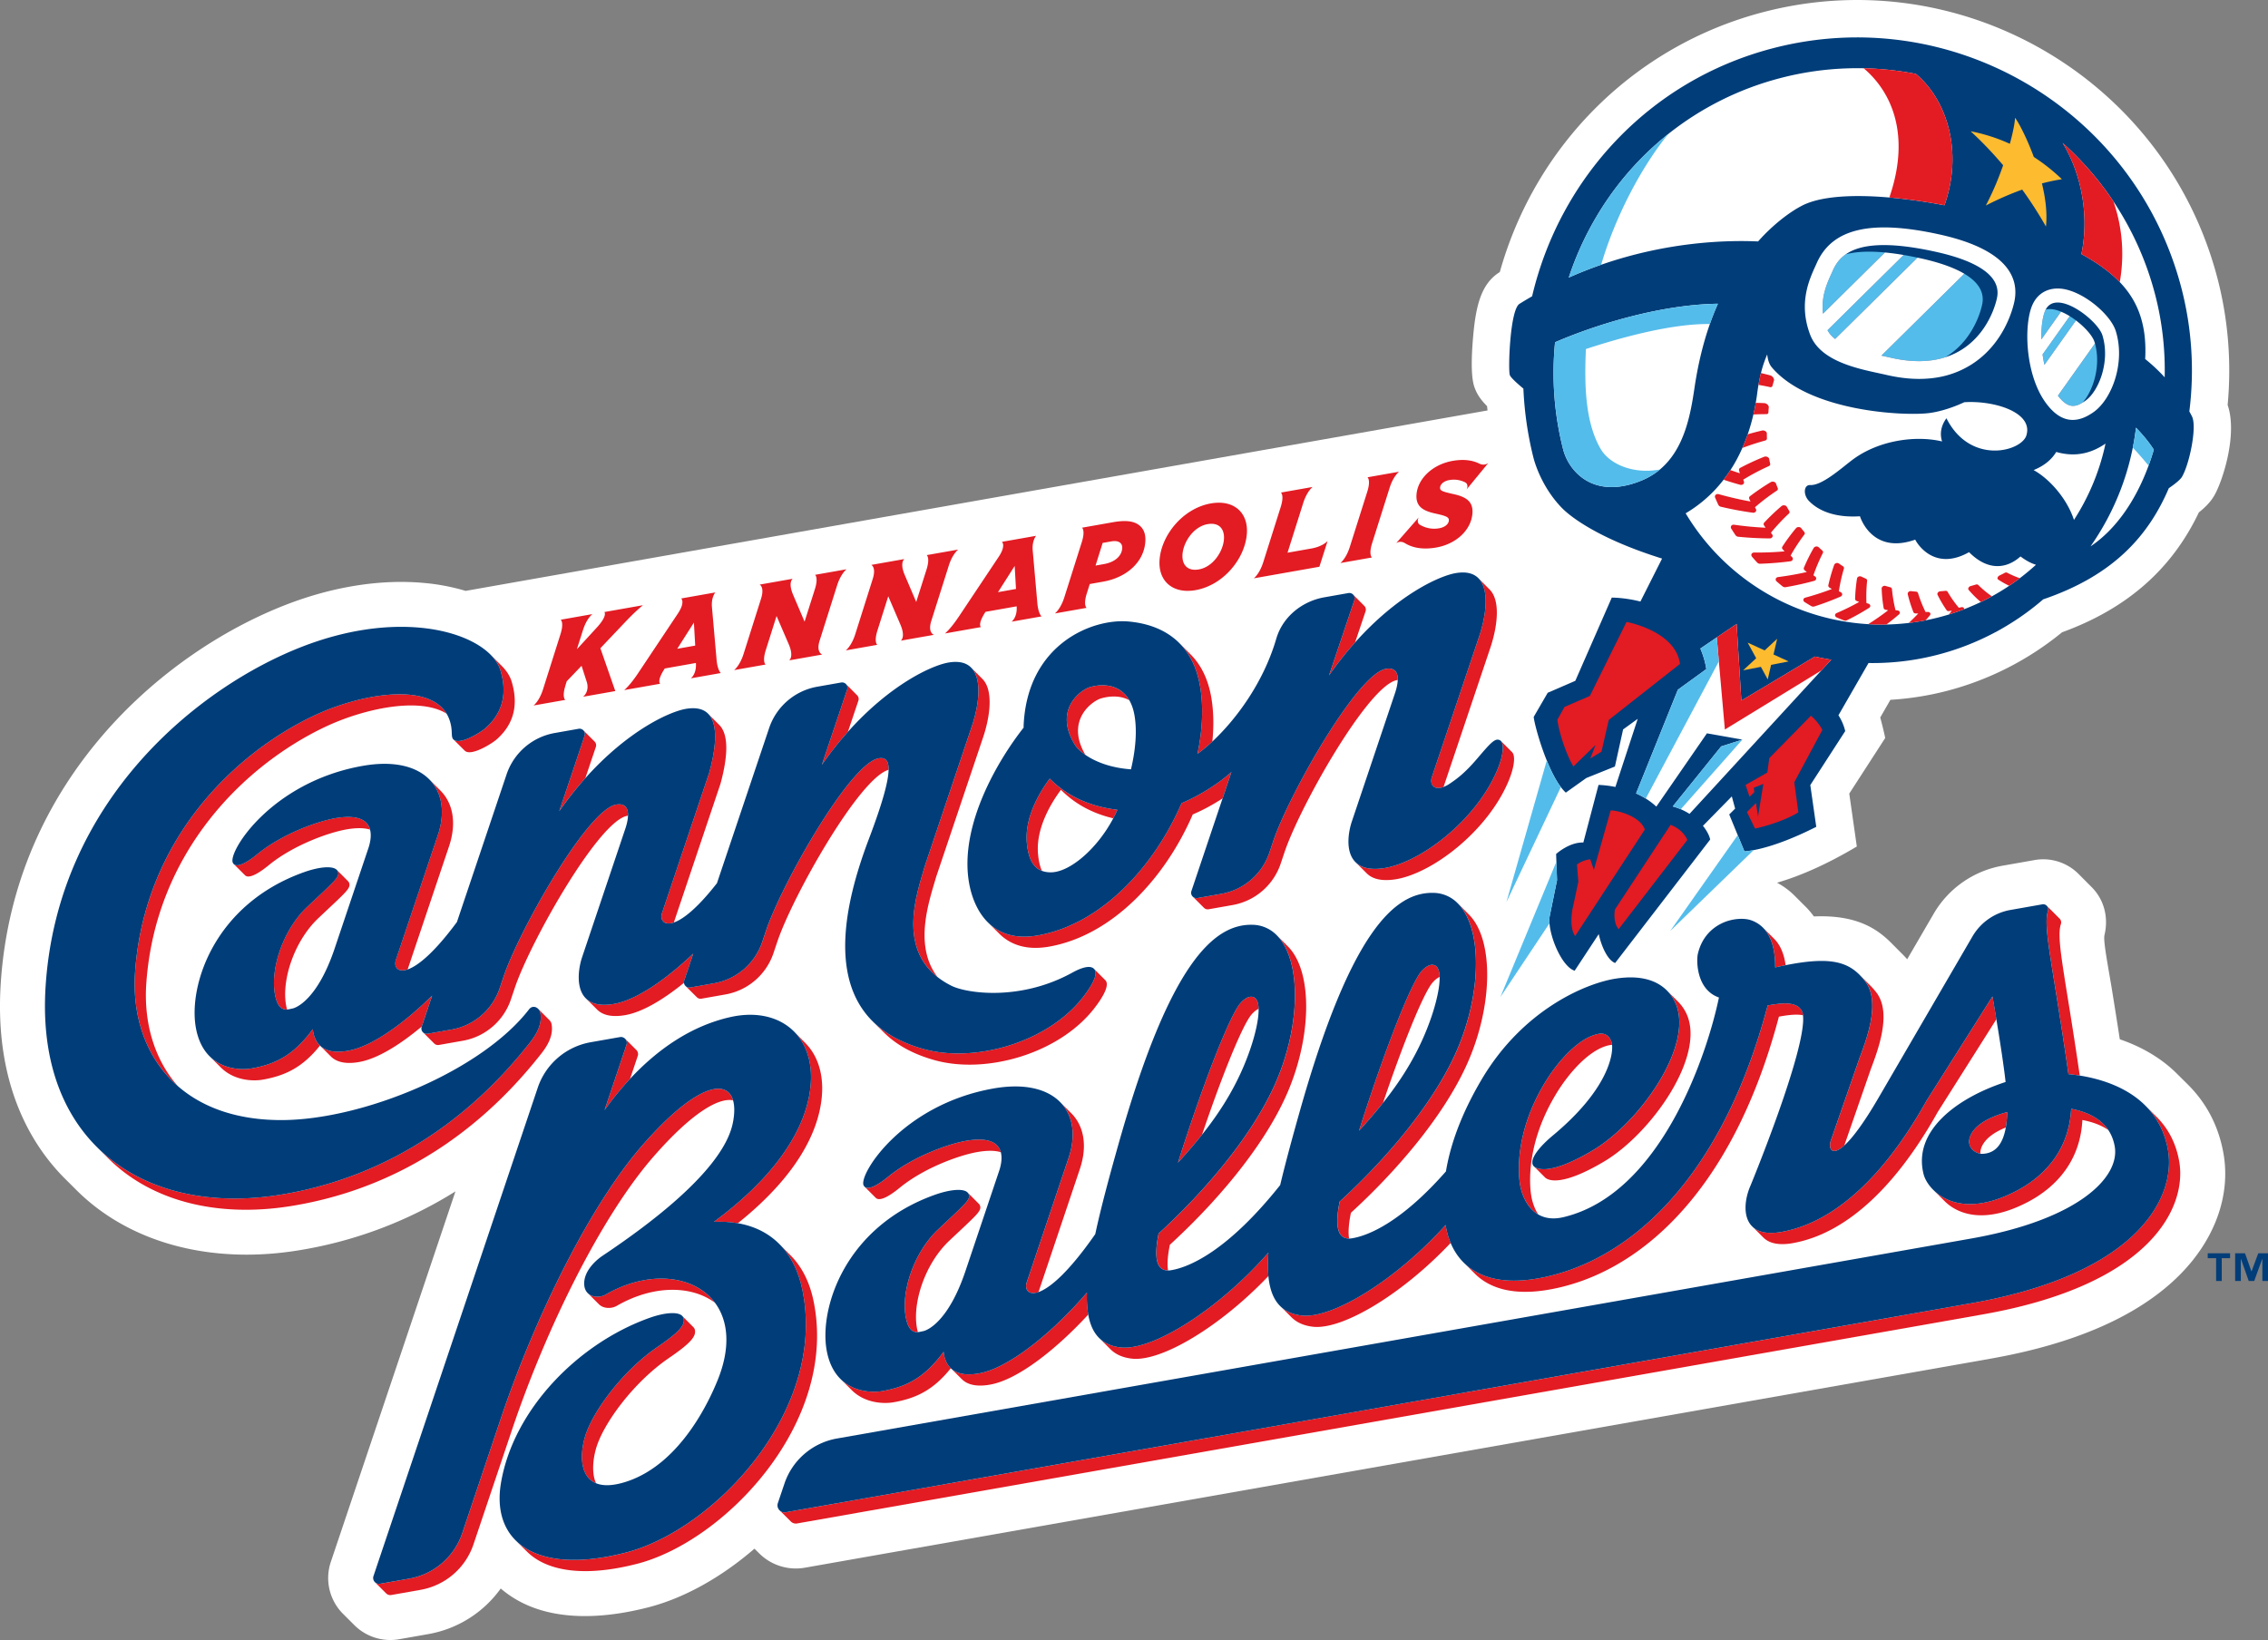
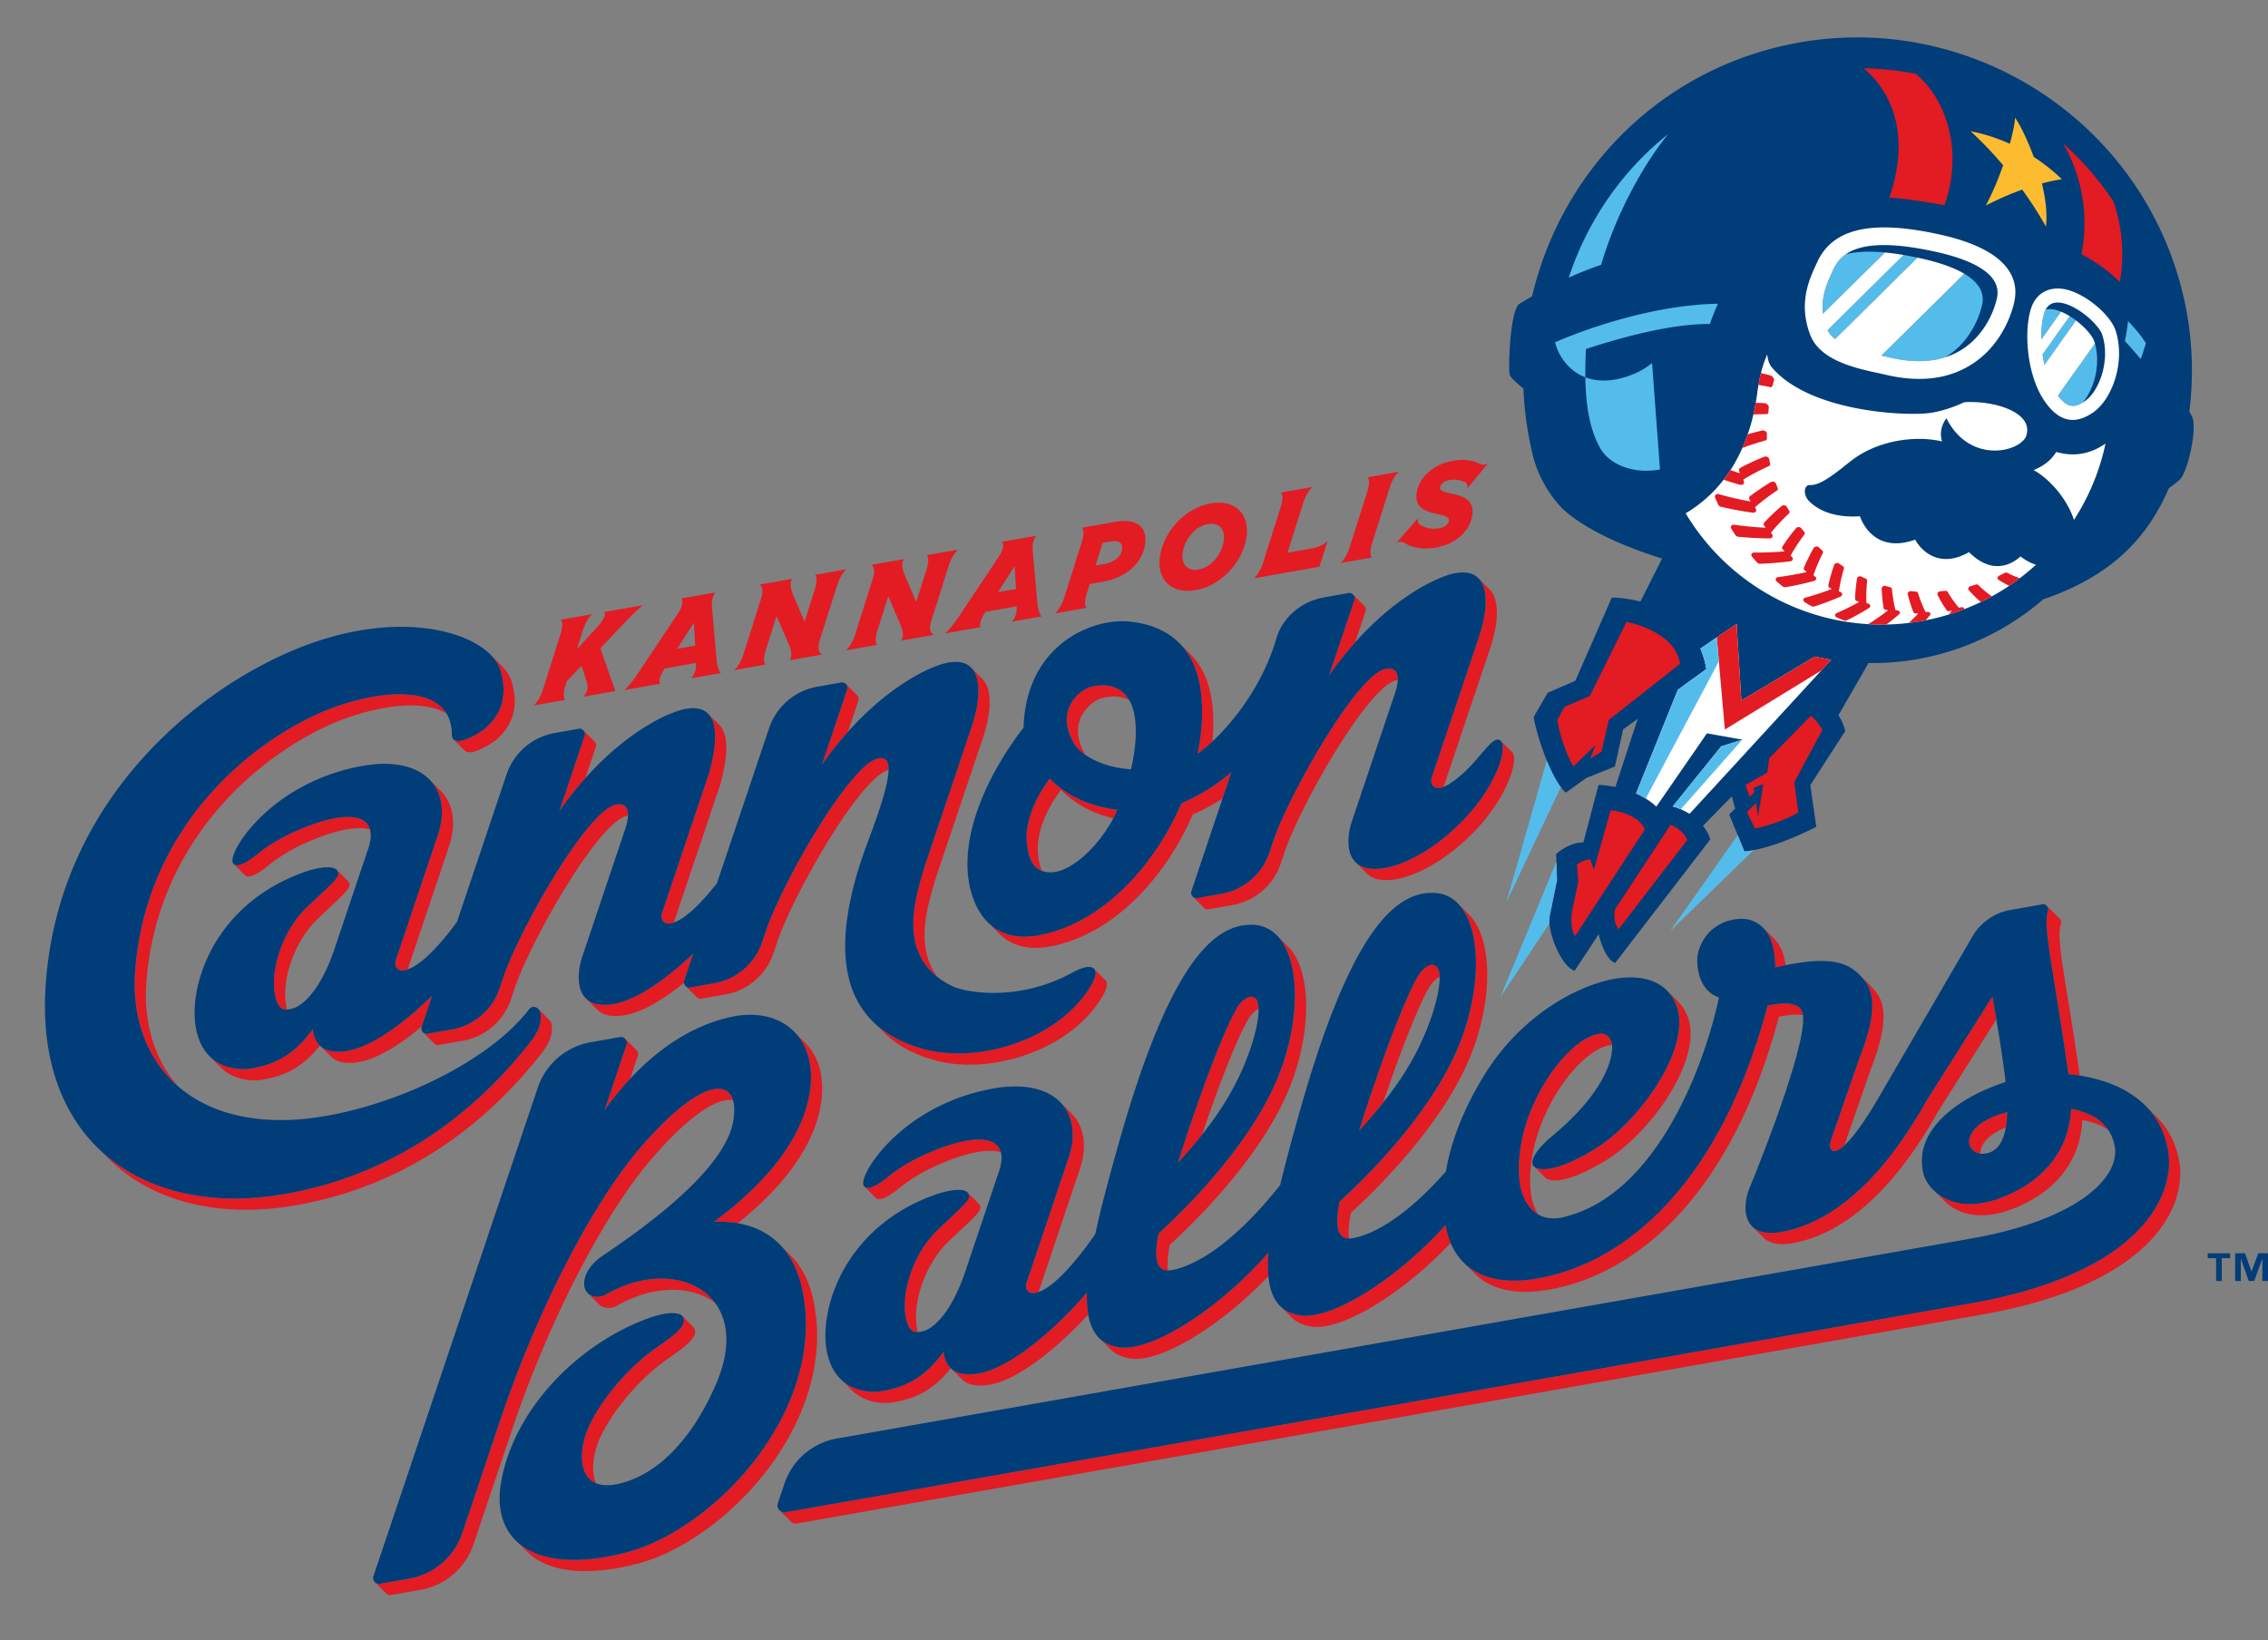
<svg xmlns="http://www.w3.org/2000/svg" viewBox="0 0 180.001 130.178">
  <rect x="0" y="0" width="180.001" height="130.178" fill="#808080" stroke="none" />
  <path d="m180.001 101.68h-.448v-1.753h-.011l-.637 1.753h-.432l-.619-1.753h-.009v1.753h-.451v-2.2h.782l.509 1.433h.012l.531-1.433h.772v2.2zm-3.01-1.811h-.661v1.811h-.447v-1.811h-.665v-.39h1.773z" fill="#003d79" />
-   <path d="m173.7 86.146-.851-.845c-1.208-1.23-2.773-2.179-4.61-2.806-.227-1.479-.431-2.75-.607-3.838-.295-1.83-.724-3.953-.61-4.43.338-1.409-.025-2.828-1.032-3.827l-1.029-1.033a3.954 3.954 0 0 0 -3.49-1.098l-2.53.446a7.914 7.914 0 0 0 -5.477 3.82l-2.099 3.605a8.79 8.79 0 0 0 -.407-.431l-.846-.85-.003-.003-.001-.001c-1.159-1.164-2.802-2.254-6.149-2.112a6.332 6.332 0 0 0 -.57-.687l-.934-.933a5.941 5.941 0 0 0 -1.42-1.057c1.711-.495 3.855-1.395 6.332-2.874l-.599-4.2 2.854-4.415a30.256 30.256 0 0 0 -.396-1.626l.807-1.402c1.52-.091 3.027-.33 4.501-.713a23.91 23.91 0 0 0 9.12-4.646c5.145-1.873 8.708-4.996 10.86-9.518.577-.46.948-.869 1.216-1.324.661-1.125 1.877-4.86 1.067-7.201a29.13 29.13 0 0 0 -.801-10.034c-4.1-15.766-20.262-25.258-36.028-21.158-10.175 2.645-18.093 10.494-20.935 20.639l-.011.007c-1.462.914-1.89 2.638-2.106 5.122-.265 3.03.026 3.802.135 4.092.185.491.463.913.972 1.424.01.114.025.227.036.341l-81.103 14.322a16.676 16.676 0 0 0 -3.341-.633c-3.444-.309-7.242.299-10.984 1.759-9.748 3.804-21.508 13.939-22.569 29.985-.533 8.081 2.458 12.897 5.063 15.514.027.025.892.889.892.889 3.353 3.37 8.154 5.173 13.546 5.173 1.298 0 2.631-.105 3.988-.318a33.43 33.43 0 0 0 12.596-4.703l-9.887 29.398a4.014 4.014 0 0 0 .966 4.134l.906.906a4.047 4.047 0 0 0 3.545 1.111l2.322-.41a8.981 8.981 0 0 0 5.743-3.618c1.903 1.639 4.307 2.189 6.681 2.189 1.775 0 3.534-.308 5.052-.7 2.847-.735 5.782-2.386 8.403-4.65l.364.361a4.129 4.129 0 0 0 3.633 1.15l94.103-16.593c6.729-1.187 11.766-3.409 14.971-6.607 2.823-2.816 4.105-6.343 3.519-9.674-.374-2.121-1.302-3.941-2.768-5.419" fill="#fff" />
  <g fill="#e31b23">
    <path d="m97.14 42.799c.055-.827-.399-1.353-1.304-1.193-1.117.197-1.922 1.432-1.987 2.399-.055.826.398 1.352 1.305 1.192 1.125-.199 1.921-1.432 1.986-2.398m-5.112 1.665c.131-1.979 1.847-4.11 4.07-4.503 1.821-.321 2.972.724 2.862 2.378-.131 1.979-1.846 4.109-4.07 4.503-1.821.321-2.972-.725-2.862-2.378m-45.762 5.553c.299-.944.75-1.27.75-1.27l-2.515.444s.275.203-.012 1.129l-1.402 4.43c-.298.92-.74 1.249-.74 1.249l2.515-.443s-.281-.205.018-1.148l-.01.018.111-.351 1.175-1.227.411 1.274c.245.779-.288 1.184-.288 1.184l2.555-.451-1.185-3.4 1.907-2.011v.001c.962-1.019 1.474-1.405 1.474-1.405l-3.064.541s.284.267-.601 1.233l-1.583 1.724zm32.941-3.014 1.323-2.079.104 1.826zm3.12.838-.363-4.123c-.075-.801.266-1.188.266-1.188l-2.709.478s.341.286-.257 1.187l-3.167 4.75.001-.004c-.671 1.01-1.103 1.341-1.103 1.341l2.856-.505s-.295-.202.365-1.212l2.471-.437c.063.883-.403 1.219-.403 1.219l2.379-.42s-.262-.207-.336-1.086m-28.577 3.656 1.322-2.079.104 1.827zm3.119.839-.363-4.124c-.075-.801.267-1.188.267-1.188l-2.709.479s.34.285-.257 1.187l-3.167 4.75.002-.003c-.672 1.01-1.103 1.34-1.103 1.34l2.855-.504s-.295-.202.366-1.212l2.471-.437c.063.884-.403 1.219-.403 1.219l2.379-.42c0-.001-.263-.208-.338-1.087m5.735-1.187c.423.994.03 1.268.03 1.268l2.623-.462s-.497-.164-.211-1.089l1.401-4.431c.299-.92.74-1.249.74-1.249l-2.497.441s.268.201-.003 1.098l-.832 2.621-.912-2.139c-.421-.992-.03-1.266-.03-1.266l-2.623.462s.402.182.115 1.106l-1.401 4.431c-.299.92-.741 1.25-.741 1.25l2.497-.441s-.279-.203.016-1.142l.856-2.712zm8.861-1.565c.423.995.03 1.269.03 1.269l2.623-.462s-.498-.164-.21-1.09l1.401-4.431c.299-.92.74-1.248.74-1.248l-2.497.44s.268.201-.003 1.098l-.833 2.621-.911-2.139c-.422-.992-.03-1.266-.03-1.266l-2.622.463s.402.181.115 1.106l-1.401 4.431c-.299.92-.74 1.249-.74 1.249l2.497-.441s-.279-.203.016-1.142l.857-2.712zm16.152-4.81-.668.118.563-1.798.658-.116c.329-.059.581-.029.744.116.11.1.164.247.152.423-.041.613-.57 1.101-1.449 1.257m3.283-1.783c.036-.539-.099-.956-.414-1.24-.436-.392-1.107-.483-2.151-.3l-2.46.435s.275.203-.013 1.128l-1.401 4.43c-.299.92-.739 1.249-.739 1.249l2.515-.444s-.275-.203.011-1.126l.242-.765 1.052-.187c1.894-.332 3.25-1.564 3.358-3.18m17.997.131 1.401-4.431c.299-.92.74-1.248.74-1.248l-2.506.442s.276.203-.012 1.129l-1.401 4.43c-.299.92-.74 1.248-.74 1.248l2.506-.442c0 .001-.276-.202.012-1.128m-4.778.409-1.934.341 1.258-3.984c.298-.909.734-1.234.734-1.234l-2.515.444s.276.203-.012 1.129l-1.401 4.431c-.299.92-.74 1.248-.74 1.248l5.205-.919.437-1.369.213-.671c0-.001-.372.423-1.245.584m12.743-2.801c.064-.976-.583-1.312-1.545-1.518-.855-.198-1.041-.256-1.024-.517.018-.261.296-.512.727-.588a1.99 1.99 0 0 1 1.279.188c.17.091.222.352.092.563l.274-.334 1.181-1.438.274-.334a.66.66 0 0 1 -.679.061l-.002.004c-.548-.287-1.268-.39-2.153-.234-1.565.276-2.779 1.399-2.865 2.691-.064.957.556 1.289 1.546 1.5.873.194 1.038.294 1.022.544-.02.297-.334.537-.754.611a2.21 2.21 0 0 1 -1.583-.3c-.147-.11-.177-.369-.042-.572l-1.802 2.058a.605.605 0 0 1 .66-.018l.004-.004c.628.405 1.485.548 2.515.367 1.59-.28 2.785-1.392 2.875-2.73m-98.307 27.857c.351.33 1.258-.286 1.867-.786 1.985-1.628 4.802-2.612 6.164-2.851 1.887-.333 2.595.191 2.782.901-.432-.136-1.042-.161-1.892-.012-1.362.241-4.18 1.223-6.165 2.852-.609.5-1.522 1.125-1.865.784zm8.174.461.887.892c.038.039.07.081.089.13.169.441-.242.734-2.434 2.807-1.914 1.808-2.923 4.884-2.568 6.896.023.132.051.249.08.355-.361.024-.775-.139-.971-1.246-.355-2.012.654-5.088 2.567-6.895 2.194-2.073 2.604-2.366 2.435-2.808a.37.37 0 0 0 -.085-.131m-1.333 13.947c-1.355 1.694-2.703 2.379-4.539 2.703-.717.127-2.246.114-3.33-.967l-.891-.889c1.083 1.082 2.613 1.092 3.331.966 1.981-.35 3.394-1.117 4.86-3.12.052.5.217.973.569 1.307m8.077-1.515c-1.731 1.451-3.519 2.563-4.967 2.818-1.105.195-1.803-.012-2.226-.422l-.86-.859c.427.389 1.119.581 2.194.391 1.938-.342 4.48-2.214 6.684-4.38zm-1.119-4.533c-.833.284-1.122-.257-.923-.795l3.321-9.873c.598-1.79.342-3.378-.678-4.412l.878.881c1.029 1.034 1.289 2.625.69 4.42zm17.489-12.198c-.019.002-.039.003-.059.007-2.276.401-7.706 10.022-8.932 13.673l-.302.897a4.926 4.926 0 0 1 -3.817 3.284l-1.899.335a.422.422 0 0 1 -.376-.119l-.879-.879a.424.424 0 0 0 .365.108l1.899-.335a4.933 4.933 0 0 0 3.818-3.284l.302-.898c1.226-3.651 6.655-13.271 8.932-13.673.723-.127.969.282.948.884m-3.388-2.982a28.167 28.167 0 0 0 -2.07 2.621l2.013-5.986a.422.422 0 0 0 -.094-.428l.887.887a.422.422 0 0 1 .098.432zm7.025 11.455c-.833.283-1.121-.257-.923-.796l3.739-11.116c.425-1.566.796-3.682-.057-4.618l.842.845c.912.909.537 3.07.104 4.663zm.805 4.791c-1.631 1.324-3.29 2.321-4.653 2.561-1.111.196-1.81-.015-2.233-.43l-.885-.882c.425.41 1.124.617 2.229.422 1.821-.321 4.175-1.994 6.281-3.992l-.718 2.135a.386.386 0 0 0 -.021.186m13.008-19.92a28.221 28.221 0 0 0 -2.07 2.622l2.013-5.986a.424.424 0 0 0 -.099-.434l.888.892a.419.419 0 0 1 .101.432zm3.232 3.012c-2.331.649-7.626 10.05-8.834 13.65l-.302.897a4.93 4.93 0 0 1 -3.818 3.284l-1.897.335a.419.419 0 0 1 -.374-.121l-.892-.887a.423.423 0 0 0 .375.118l1.898-.335a4.931 4.931 0 0 0 3.818-3.284l.302-.898c1.226-3.651 6.655-13.272 8.933-13.674.506-.088.806.136.791.915m3.89 16.454c-3.177-2.49-1.603-6.756-1.019-8.807l3.739-11.116c.522-1.554.854-3.677-.033-4.617l.857.86c.927.922.595 3.075.066 4.647l-3.739 11.115c-.518 1.824-1.819 5.398.129 7.918m-5.168 3.495c1.013 1.013 2.377 1.752 4.085 2.22 4.046 1.109 9.802-.51 12.615-4.112.443-.569 1.261-1.723.928-2.201a.61.61 0 0 0 -.052-.062l.89.891a.388.388 0 0 1 .052.061c.333.479-.485 1.632-.928 2.201-2.813 3.602-8.569 5.221-12.614 4.112-1.709-.468-3.071-1.208-4.083-2.221zm25.417-9.884c.092.091.226.14.371.114l1.898-.335a4.931 4.931 0 0 0 3.818-3.284l.302-.898c1.225-3.651 6.655-13.271 8.931-13.673.724-.127.97.281.949.884l-.059.006c-2.276.402-7.706 10.022-8.931 13.673l-.302.898a4.931 4.931 0 0 1 -3.818 3.284l-1.899.335a.419.419 0 0 1 -.371-.116zm12.931-2.721c.424.413 1.126.63 2.238.462 2.918-.439 7.365-3.83 9.024-7.851.422-1.022.55-1.954.261-2.246l.89.89c.289.291.162 1.223-.26 2.245-1.66 4.022-6.106 7.413-9.025 7.852-1.112.166-1.812-.051-2.236-.463zm9.757-22.534.876.88c.91.926.579 3.06.05 4.634l-3.711 11.036c-.804.304-1.123-.255-.918-.811l3.739-11.116c.527-1.566.856-3.689-.036-4.623m-9.956 1.289.881.886a.421.421 0 0 1 .103.432l-.834 2.474a28.033 28.033 0 0 0 -2.069 2.621l2.013-5.985a.426.426 0 0 0 -.094-.428m-28.928 26.071c.852.812 2.101 1.292 3.904.975 5.028-.887 9.218-5.436 11.403-10.495 1.31-.55 2.855-1.483 3.96-2.477l-.705 2.097c-.781.508-1.611.954-2.365 1.27-2.186 5.06-6.375 9.609-11.403 10.495-1.804.317-3.052-.164-3.903-.976zm15.163-22.198.889.892c.762.777 1.377 1.894 1.634 3.504.17 1.063.185 2.207.065 3.388-.419.39-.819.718-1.182.978.391-1.839.485-3.639.227-5.255-.257-1.612-.872-2.73-1.633-3.507m-5.276 13.877c-1.852-.435-3.198-1.294-4.151-2.26-.832 1.11-2.019 3.122-1.815 5.146.054.535.157.958.303 1.286-.639-.239-1.062-.871-1.193-2.176-.204-2.024.983-4.036 1.815-5.146 1.149 1.167 2.871 2.178 5.367 2.474-.1.228-.209.455-.326.676m-2.206-5.029c-.423-.29-.7-.58-.833-.795-1.735-2.807.471-4.381 1.193-4.588 1.171-.334 2.438-.137 3.118 1.038-.656-.358-1.464-.366-2.228-.148-.714.204-2.875 1.747-1.25 4.493m-50.16-1.229a.438.438 0 0 0 .153.089c.595.221 2.019-.657 2.397-.994 1.095-.976 1.831-2.4 1.18-4.574-.128-.43-.391-.848-.773-1.236l.833.834c.413.404.696.842.831 1.293.65 2.173-.085 3.597-1.18 4.573-.378.338-1.803 1.215-2.397.995a.441.441 0 0 1 -.15-.092z" />
    <path d="m14.099 86.194c-2.532-2.218-3.631-5.553-3.375-9.078.757-10.409 7.799-17.271 14.175-20.301 3.526-1.676 9-2.729 10.545-.168-2.183-1.363-6.632-.378-9.654 1.058-6.377 3.031-13.418 9.892-14.175 20.301-.225 3.079.587 6.016 2.484 8.188m-6.446 4.816.892.889c3.416 3.433 8.652 4.758 14.452 3.848 6.206-.974 13.649-4.082 19.956-12.108.517-.658.962-1.423.832-2.302a.641.641 0 0 0 -.185-.371l-.883-.883c.09.091.156.217.178.364.13.879-.314 1.644-.831 2.302-6.307 8.026-13.75 11.135-19.956 12.108-5.8.91-11.038-.414-14.455-3.847m50.526-3.67c-1.148-.231-3.282.997-6.313 4.47-4.168 4.777-8.514 13.638-11.202 21.599l-3.085 9.174a5.422 5.422 0 0 1 -4.199 3.612l-2.322.41a.464.464 0 0 1 -.412-.13l-.891-.89c.102.102.25.159.413.13l2.323-.41a5.424 5.424 0 0 0 4.199-3.612l3.085-9.173c2.688-7.96 7.034-16.822 11.202-21.599 4.213-4.831 6.697-5.322 7.202-3.581" />
    <path d="m46.668 102.663c.366.339.983.334 1.393.099 3.451-1.985 7.046-1.552 8.682.646-1.853-1.384-4.874-1.434-7.792.244-.416.239-1.046.237-1.41-.118zm.634 15.071c-1.223-.505-1.292-2.141-.911-3.561.542-2.017 2.999-5.351 5.803-7.265 1.722-1.176 2.208-1.736 2.054-2.279a.423.423 0 0 0 -.093-.165l.888.892a.415.415 0 0 1 .096.163c.154.542-.333 1.103-2.054 2.279-2.804 1.915-5.262 5.249-5.804 7.265-.247.922-.304 1.935.021 2.671" />
    <path d="m61.851 98.748.89.892c.894.896 1.509 2.109 1.819 3.592 2.021 9.642-7.026 19.096-13.977 20.892-4.222 1.091-7.159.59-8.723-.929l-.899-.887c1.564 1.52 4.509 2.017 8.733.926 6.951-1.796 15.998-11.25 13.977-20.892-.312-1.482-.926-2.697-1.82-3.594m1.138-16.895.885.893c1.21 1.192 1.723 3.137 1.139 5.577-.714 2.981-2.958 5.981-6.457 8.774a8.777 8.777 0 0 0 -1.9-.109c4.08-3.008 6.687-6.296 7.467-9.556.584-2.438.074-4.386-1.134-5.579m-13.365.609.891.891c.11.118.16.293.1.468l-.61 1.815a25.479 25.479 0 0 0 -2.024 2.481l1.744-5.187a.465.465 0 0 0 -.101-.468m18.99 11.727c.346.346 1.262-.274 1.875-.778 1.984-1.628 4.802-2.612 6.164-2.852 1.885-.333 2.594.19 2.781.9-.431-.137-1.041-.16-1.89-.01-1.362.24-4.181 1.223-6.165 2.852-.613.504-1.526 1.126-1.872.781zm8.182.468.886.892a.366.366 0 0 1 .09.131c.168.442-.241.735-2.435 2.808-1.913 1.808-2.923 4.883-2.568 6.896.023.133.051.248.08.354-.361.024-.776-.138-.97-1.246-.355-2.011.655-5.087 2.568-6.894 2.193-2.073 2.603-2.366 2.435-2.809a.372.372 0 0 0 -.086-.132m-1.333 13.947c-1.355 1.695-2.702 2.379-4.539 2.703-.714.126-2.234.114-3.317-.954l-.892-.89c1.083 1.069 2.604 1.08 3.319.954 1.979-.349 3.393-1.117 4.858-3.12.055.501.22.973.571 1.307m.023.023c.427.39 1.118.582 2.195.392 2.533-.446 6.097-3.506 8.587-6.422a8.726 8.726 0 0 0 .103 1.748c-2.415 2.623-5.521 5.162-7.799 5.563-1.107.195-1.805-.014-2.228-.427zm8.722-21.079.806.806c1.033 1.033 1.295 2.628.695 4.425l-3.288 9.78c-.833.283-1.122-.259-.923-.798l3.32-9.872c.584-1.749.354-3.307-.61-4.341m17.472 16.195c.41.372.949.601 1.638.678 2.435.272 7.473-2.808 11.417-7.186.006.037.011.073.018.109.08.453.204.896.38 1.314-3.864 4.094-8.589 6.914-10.926 6.653-.728-.082-1.288-.337-1.704-.749zm14.022-32.041.886.895c2.009 2.02 1.909 7.359-.212 11.993-1.912 4.172-5.653 8.472-9.16 11.678-.072.365-.121.671-.146.909-.045.42-.052.81.002 1.133-.874-.002-1.01-.906-.892-2.023.025-.239.074-.544.146-.909 3.506-3.206 7.248-7.507 9.16-11.678 2.12-4.632 2.223-9.977.216-11.998" />
    <path d="m114.259 77.543c-.293.133-.567.428-.724.667-.83 1.265-2.331 5.084-3.769 9.327a44.843 44.843 0 0 1 -1.907 2.219c.172-.545.356-1.12.556-1.729 1.566-4.772 3.311-9.306 4.229-10.707.23-.349.707-.816 1.133-.726.331.071.468.437.482.949m-13.59 23.746c-3.846 4.04-8.512 6.814-10.829 6.555-.73-.081-1.292-.335-1.71-.747l-.891-.891c.417.414.98.666 1.711.748 2.499.279 7.732-2.967 11.719-7.525-.05.686-.052 1.307 0 1.86m.633-27.085.888.894c2.041 1.996 1.95 7.369-.184 12.025-1.91 4.173-5.652 8.473-9.158 11.68-.073.365-.121.67-.147.909-.044.419-.051.81.002 1.132-.873-.002-1.009-.906-.892-2.022.026-.24.074-.545.147-.909 3.506-3.207 7.248-7.507 9.159-11.679 2.132-4.657 2.225-10.033.185-12.03" />
    <path d="m99.891 80.076c-.293.133-.566.429-.724.668-.829 1.265-2.331 5.084-3.769 9.327a44.843 44.843 0 0 1 -1.907 2.219c.172-.545.356-1.12.556-1.729 1.566-4.772 3.311-9.306 4.229-10.707.23-.349.707-.817 1.133-.726.332.071.468.436.482.948m16.305 20.169c1.156 1.129 3.031 1.729 5.869 1.229 6.893-1.216 14.468-7.451 18.23-21.668 1.132-.2 2.254-.328 2.687.387.06.098.097.23.117.395-.531-.109-1.22-.014-1.914.108-3.762 14.217-11.337 20.452-18.231 21.667-2.84.501-4.715-.101-5.871-1.233zm42.249-19.342-4.658 7.367c-4.851 8.672-9.554 10.026-11.399 10.386-1.216.237-1.987.025-2.436-.424l-.89-.889c.449.448 1.22.66 2.436.423 1.844-.36 6.548-1.713 11.398-10.386l5.239-8.286c.001 0 .135.752.31 1.809m-5.024 13.528c1.042 1.053 3.16 1.885 6.579.117 2.398-1.243 4.223-3.377 4.38-6.536 1.166.22 2.296.704 2.952 1.685-.599-.41-1.324-.655-2.063-.795-.158 3.158-1.982 5.293-4.379 6.535-3.419 1.769-5.536.935-6.579-.118z" />
    <path d="m170.376 87.868.802.802c.858.864 1.511 2.006 1.776 3.514.631 3.582-2.165 9.782-15.596 12.15l-94.104 16.593a.553.553 0 0 1 -.492-.16l-.88-.875a.554.554 0 0 0 .482.145l94.103-16.593c13.431-2.369 16.228-8.568 15.596-12.15-.256-1.456-.873-2.572-1.687-3.426m-5.315-2.494c-.31-.049-.61-.087-.897-.114-1.218-8.563-2.039-11.702-1.627-12.938a.417.417 0 0 0 -.098-.431l1.023 1.027a.418.418 0 0 1 .102.431c-.397 1.19.357 4.147 1.497 12.025m-17.479-8.002.862.866c.166.164.324.343.476.542 1.251 1.625.117 4.598-.439 6.074l-2.108 6.072c-1.029.924-1.277.177-1.056-.422l2.274-6.54c.556-1.477 1.689-4.449.439-6.075a5.437 5.437 0 0 0 -.448-.517m-7.625-3.705.875.875c.461.475.762 1.168.884 2.071-.263.052-.539.111-.826.175.006-1.435-.311-2.473-.933-3.121m-12.013 9.272c-.051.002-.102.002-.157.012-1.556.273-3.247 2.146-4.317 3.931-2.304 3.841-2.115 7.043-1.93 8.095.069.394.231.93.536 1.415-.913-.536-1.307-1.628-1.426-2.305-.185-1.051-.373-4.253 1.93-8.096 1.07-1.784 2.761-3.657 4.317-3.931.617-.108.952.323 1.036.8.004.024.008.05.011.079" />
    <path d="m121.738 92.576c.298.28 1.439.661 4.698-1.279 3.712-2.21 8.055-8.34 6.534-11.696a3.353 3.353 0 0 0 -.674-.981l.888.892c.304.303.523.644.676.979 1.521 3.356-2.822 9.486-6.534 11.696-3.263 1.943-4.402 1.559-4.699 1.279zm37.454-3.08c-1.891.763-2.044 1.765-2.021 2.077-.294-.05-.796-.261-.886-.848-.044-.29.053-1.649 3.021-2.453a8.388 8.388 0 0 1 -.114 1.224" />
  </g>
  <g fill="#003d79">
    <path d="m83.316 69.242a2 2 0 0 1 -.624-.116c-.639-.239-1.062-.871-1.193-2.176-.204-2.024.983-4.036 1.814-5.146 1.15 1.167 2.872 2.178 5.368 2.474a10.5 10.5 0 0 1 -.326.676c-1.289 2.447-3.513 4.35-5.039 4.288m3.193-14.701c1.172-.335 2.438-.137 3.118 1.039.186.321.327.715.411 1.191.218 1.239.088 2.751-.277 4.295-1.666-.117-2.866-.631-3.612-1.143-.423-.29-.699-.579-.833-.794-1.735-2.806.471-4.381 1.193-4.588m14.785-3.847c-1.036 3.546-3.236 6.453-5.075 8.166-.419.39-.819.718-1.182.978.391-1.839.485-3.639.226-5.255-.257-1.61-.871-2.728-1.632-3.505-1.274-1.301-2.96-1.648-4.071-1.746-2.878-.255-8.033 1.801-8.319 8.259-.002.047-.001.102.003.161-2.003 2.541-5.138 7.761-4.331 12.343.187 1.058.641 2.311 1.555 3.181.852.812 2.101 1.292 3.904.974 5.028-.887 9.218-5.435 11.404-10.495 1.309-.549 2.854-1.482 3.959-2.476l-.705 2.096-2.473 7.355a.42.42 0 0 0 .107.441c.092.091.225.14.371.114l1.898-.335a4.931 4.931 0 0 0 3.818-3.284l.301-.898c1.226-3.651 6.656-13.273 8.932-13.674.724-.127.97.282.949.884-.012.32-.099.697-.229 1.076l-3.419 10.167c-.29.877-.518 2.424.31 3.228.424.413 1.126.63 2.238.462 2.918-.439 7.365-3.83 9.024-7.851.422-1.022.55-1.954.261-2.246a.338.338 0 0 0 -.079-.057c-.387-.199-.744.222-1.823 1.483-.99 1.156-1.609 1.593-2.12 1.94a2.602 2.602 0 0 1 -.528.284c-.804.304-1.124-.254-.918-.81l3.738-11.116c.527-1.566.858-3.69-.035-4.624-.374-.391-.963-.573-1.843-.418-1.329.235-4.614 1.748-7.963 5.498a28.02 28.02 0 0 0 -2.07 2.622l2.014-5.986a.425.425 0 0 0 -.478-.555l-1.899.335c-1.78.313-3.313 1.552-3.82 3.284m-65.152 8.091c.595.221 2.019-.658 2.397-.995 1.095-.975 1.831-2.4 1.18-4.573-.128-.43-.391-.848-.773-1.237-2.122-2.157-7.936-3.394-15.018-.629-8.187 3.195-19.332 12.154-20.306 26.896-.373 5.647 1.207 9.926 4.031 12.763 3.417 3.433 8.654 4.757 14.455 3.847 6.206-.975 13.648-4.082 19.956-12.108.517-.658.962-1.423.831-2.302a.65.65 0 0 0 -.178-.365c-.2-.204-.518-.238-.727.033-3.78 4.905-13.195 8.77-19.605 8.793-3.612.013-6.363-1.027-8.287-2.713-2.532-2.218-3.631-5.553-3.375-9.078.756-10.409 7.798-17.271 14.175-20.301 3.526-1.676 9-2.729 10.545-.168.16.265.277.569.347.915.121.603.002.95.199 1.135a.46.46 0 0 0 .153.087" />
    <path d="m86.875 76.961a.517.517 0 0 0 -.052-.062c-.418-.419-1.493.181-1.742.318-4.146 2.274-8.381 1.622-9.563 1.032a6.445 6.445 0 0 1 -1.104-.69c-3.177-2.49-1.603-6.756-1.018-8.807l3.738-11.116c.523-1.555.854-3.677-.033-4.617-.373-.396-.962-.581-1.845-.425-1.329.234-4.614 1.749-7.964 5.499a27.955 27.955 0 0 0 -2.069 2.622l2.014-5.985a.426.426 0 0 0 -.479-.556l-1.899.335a4.93 4.93 0 0 0 -3.817 3.284l-4.14 12.31c-1.572 2.014-2.701 2.875-3.422 3.121-.833.283-1.121-.258-.922-.796l3.738-11.116c.425-1.567.797-3.683-.056-4.618-.36-.395-.939-.579-1.822-.424-1.329.235-4.614 1.749-7.964 5.499a28.2 28.2 0 0 0 -2.069 2.621l2.014-5.986a.424.424 0 0 0 -.094-.428.422.422 0 0 0 -.384-.128l-1.898.336a4.93 4.93 0 0 0 -3.818 3.284l-3.94 11.718c-1.83 2.477-3.117 3.492-3.91 3.763-.833.284-1.122-.257-.922-.795l3.32-9.872c.598-1.789.343-3.378-.678-4.414-1.023-1.035-2.815-1.514-5.29-1.076-7.28 1.282-10.738 6.87-10.302 7.699.02.039.045.072.073.098.351.33 1.258-.285 1.867-.785 1.984-1.629 4.802-2.612 6.165-2.852 1.886-.334 2.594.191 2.781.901.118.448.027.969-.106 1.396l-2.726 8.106c-1.328 3.903-2.967 4.634-3.343 4.701-.113.02-.256.063-.41.074-.361.024-.775-.14-.971-1.246-.354-2.012.655-5.089 2.568-6.896 2.194-2.072 2.603-2.365 2.435-2.807a.37.37 0 0 0 -.085-.132c-.341-.348-1.417-.242-2.615.186-7.124 2.544-9.162 8.992-8.575 12.319.186 1.055.593 1.787 1.096 2.289 1.083 1.08 2.613 1.092 3.331.964 1.98-.348 3.393-1.116 4.859-3.119.052.501.219.974.57 1.308l.023.022c.428.388 1.119.581 2.195.39 1.938-.341 4.48-2.214 6.683-4.38l-.825 2.453-.007.02a.425.425 0 0 0 .478.555l1.898-.335a4.928 4.928 0 0 0 3.817-3.284l.302-.897c1.226-3.652 6.655-13.273 8.933-13.673.723-.128.969.282.948.883-.011.322-.098.698-.229 1.076l-3.42 10.168c-.29.879-.512 2.464.319 3.268.424.411 1.124.617 2.229.423 1.821-.323 4.175-1.994 6.28-3.993l-.718 2.135a.42.42 0 0 0 .104.437.423.423 0 0 0 .375.119l1.898-.335a4.93 4.93 0 0 0 3.817-3.285l.302-.898c1.226-3.65 6.655-13.271 8.933-13.673.507-.089.807.135.792.914-.018.925-.483 2.634-1.581 5.53-2.605 6.875-2.456 11.661.302 14.42 1.013 1.012 2.377 1.751 4.085 2.219 4.046 1.109 9.802-.511 12.615-4.112.446-.57 1.263-1.723.93-2.202" />
    <path d="m57.938 80.738c-3.115.709-5.764 2.568-7.935 4.898a25.616 25.616 0 0 0 -2.023 2.481l1.744-5.187a.465.465 0 0 0 -.101-.468.465.465 0 0 0 -.425-.142l-2.322.409a5.424 5.424 0 0 0 -4.199 3.613l-13.036 38.76a.465.465 0 0 0 .113.481.46.46 0 0 0 .413.13l2.323-.409a5.425 5.425 0 0 0 4.199-3.613l3.085-9.173c2.688-7.96 7.034-16.822 11.202-21.599 4.215-4.83 6.699-5.32 7.203-3.58.119.407.128.937.026 1.563-.202 1.235-1.086 4.559-10.36 10.759-.733.49-1.539 1.359-1.477 2.316.02.307.134.531.301.686.366.339.984.335 1.393.099 3.452-1.985 7.046-1.552 8.682.646 1.047 1.407 1.29 3.539.179 6.224-.47 1.136-2.74 6.508-7.189 7.969-1.09.358-1.878.36-2.431.132-1.223-.505-1.292-2.141-.91-3.561.541-2.017 2.999-5.351 5.802-7.265 1.722-1.176 2.208-1.736 2.054-2.279a.416.416 0 0 0 -.093-.165c-.334-.364-1.391-.287-2.594.14-5.704 2.029-10.835 7.311-11.805 13.125-.319 1.906.095 3.5 1.204 4.578 1.564 1.521 4.509 2.018 8.733.925 6.951-1.796 15.998-11.25 13.977-20.891-.311-1.483-.925-2.698-1.819-3.594-.851-.854-1.956-1.42-3.295-1.651a8.716 8.716 0 0 0 -1.9-.108c4.08-3.009 6.687-6.297 7.467-9.557.584-2.439.074-4.387-1.134-5.58-1.159-1.139-2.958-1.589-5.052-1.112" />
    <path d="m157.311 91.586a.704.704 0 0 1 -.14-.013c-.294-.05-.797-.262-.886-.848-.044-.291.053-1.649 3.02-2.453-.012.463-.05.869-.113 1.224-.264 1.491-.956 2.073-1.881 2.09m-44.666-14.266c.229-.349.706-.816 1.132-.726.33.071.468.436.481.949.022.855-.297 2.12-.634 3.117-.938 2.776-2.346 4.98-3.857 6.877a44.388 44.388 0 0 1 -1.907 2.219c.171-.545.355-1.12.555-1.729 1.567-4.772 3.312-9.306 4.23-10.707m-14.368 2.534c.229-.349.706-.817 1.132-.726.331.071.467.436.481.948.022.855-.298 2.12-.635 3.117-.938 2.776-2.345 4.98-3.857 6.877a44.388 44.388 0 0 1 -1.907 2.219c.171-.546.355-1.12.555-1.729 1.568-4.772 3.312-9.305 4.231-10.706m73.787 11.44c-.256-1.457-.874-2.573-1.689-3.426-1.452-1.522-3.533-2.21-5.316-2.494a14.275 14.275 0 0 0 -.896-.114c-1.219-8.563-2.04-11.702-1.628-12.938a.419.419 0 0 0 -.098-.431.392.392 0 0 0 -.348-.108l-2.53.446a4.364 4.364 0 0 0 -3.014 2.103l-7.412 12.734c-1.248 2.15-2.146 3.307-2.763 3.861-1.029.925-1.277.178-1.056-.422l2.274-6.54c.556-1.477 1.689-4.449.439-6.075a5.451 5.451 0 0 0 -.448-.518c-1.077-1.083-2.545-1.418-5.865-.758-.264.052-.539.111-.826.175.005-1.436-.311-2.474-.934-3.121a2.47 2.47 0 0 0 -.993-.627c-.491-.17-1.472-.177-2.372.279-.66.333-1.514 1.018-1.837 2.39-.12.508-.141 2.837 1.673 3.467-.906 4.391-4.557 15.572-12.322 17.432-.862.207-1.524.081-2.029-.216-.913-.536-1.307-1.628-1.426-2.306-.185-1.05-.373-4.253 1.93-8.095 1.07-1.784 2.761-3.657 4.316-3.931.617-.108.952.323 1.037.8.004.024.008.05.011.079.089.822-.352 3.578-4.708 7.198-.741.615-1.845 1.713-1.579 2.334a.348.348 0 0 0 .08.104c.297.28 1.439.661 4.697-1.279 3.712-2.21 8.056-8.34 6.534-11.697a3.34 3.34 0 0 0 -.673-.98c-.751-.751-2.023-1.273-4.122-.931-2.277.371-7.277 2.411-10.581 7.996-1.217 2.057-2.385 4.589-2.832 7.297-3.487 3.964-6.077 5.077-7.429 5.305a1.377 1.377 0 0 1 -.263.023c-.873-.001-1.01-.906-.892-2.022.025-.239.074-.544.146-.909 3.507-3.206 7.249-7.507 9.159-11.678 2.122-4.633 2.225-9.978.217-11.998a2.738 2.738 0 0 0 -1.962-.831c-3.006-.049-6.519 2.989-10.575 17.334-.604 2.139-1.137 4.099-1.557 5.861-4.102 5.153-7.137 6.5-8.64 6.754a1.487 1.487 0 0 1 -.264.024c-.873-.002-1.009-.907-.892-2.023.025-.239.074-.545.147-.909 3.506-3.207 7.248-7.507 9.159-11.679 2.132-4.657 2.226-10.033.186-12.03a2.742 2.742 0 0 0 -1.931-.799c-3.006-.049-6.519 2.988-10.575 17.334-.765 2.705-1.416 5.125-1.866 7.22-2.152 3.091-3.632 4.302-4.51 4.601-.832.283-1.121-.259-.922-.798l3.321-9.872c.584-1.75.354-3.308-.61-4.342-1.01-1.085-2.828-1.595-5.357-1.149-7.28 1.284-10.738 6.871-10.303 7.7a.388.388 0 0 0 .066.09c.346.346 1.262-.274 1.875-.778 1.984-1.628 4.802-2.611 6.164-2.852 1.885-.333 2.594.19 2.781.9.119.448.028.97-.105 1.398l-2.726 8.106c-1.329 3.903-2.967 4.634-3.343 4.701-.112.019-.256.063-.41.075-.361.023-.776-.14-.97-1.246-.355-2.012.655-5.088 2.568-6.895 2.193-2.073 2.603-2.366 2.435-2.808a.395.395 0 0 0 -.086-.134c-.343-.346-1.416-.239-2.614.188-7.123 2.545-9.161 8.991-8.575 12.319.188 1.063.6 1.798 1.107 2.3 1.084 1.069 2.604 1.08 3.32.954 1.979-.349 3.393-1.117 4.858-3.12.053.501.218.973.57 1.307l.023.023c.427.39 1.118.582 2.196.392 2.532-.447 6.096-3.506 8.587-6.422a8.652 8.652 0 0 0 .104 1.748c.14.796.42 1.421.867 1.862.417.414.981.666 1.711.748 2.499.279 7.732-2.967 11.719-7.525-.05.686-.052 1.307 0 1.86.104 1.094.423 1.921 1.011 2.454.409.372.949.601 1.638.678 2.435.272 7.472-2.808 11.417-7.186l.017.109c.08.453.205.896.38 1.314.249.59.597 1.132 1.062 1.587 1.157 1.129 3.032 1.729 5.869 1.229 6.894-1.216 14.468-7.451 18.231-21.668 1.132-.2 2.253-.328 2.687.387a.978.978 0 0 1 .116.395c.318 2.651-4.15 13.484-4.15 13.484-.486 1.087-.642 2.515.114 3.27.449.449 1.221.66 2.436.423 1.845-.359 6.548-1.713 11.399-10.386l5.239-8.286s.134.753.309 1.809c.245 1.473.572 3.537.733 4.981-3.932 1.285-7.382 3.923-6.504 7.334.087.339.332.794.748 1.213 1.042 1.053 3.16 1.886 6.579.117 2.398-1.243 4.222-3.377 4.38-6.535 1.165.22 2.296.704 2.951 1.685.241.361.417.79.507 1.297.433 2.453-2.887 5.815-11.413 7.318l-90.002 15.871a5.375 5.375 0 0 0 -4.161 3.573l-.524 1.55a.557.557 0 0 0 .627.73l94.103-16.593c13.433-2.369 16.23-8.569 15.598-12.15" />
    <path d="m121.724 56.904c.026.376.429 1.965 1.037 3.462.324.796.704 1.565 1.119 2.111.128.169.258.317.391.438l1.629-1.16 2.269-.912.649-2.943 1.161-.842-1.773 5.408a8.206 8.206 0 0 0 -1.338-.163l-1.205 4.572c-1.131-.036-2.161.913-2.161.913l.022.61.051 1.464-.588 2.895a2.394 2.394 0 0 0 -.01.534c.106 1.356 1.065 3.476 1.997 3.761l1.911-2.906c.221 1.011.72 2.08 1.301 2.294l7.543-9.801c-.061-.302-.254-.692-.574-1.088l2.292-2.336.263.968-.469.465.675 1.642.533 1.293a8.46 8.46 0 0 0 .734-.104c1.56-.294 3.372-1.043 4.966-1.849l-.473-3.314 2.771-4.286a4.01 4.01 0 0 0 -.538-1.254l2.387-4.148a20.524 20.524 0 0 0 5.491-.658 20.764 20.764 0 0 0 8.374-4.397c5.586-1.901 8.359-5.054 9.968-8.821.476-.329.907-.669 1.044-.902.602-1.026 1.208-3.99.793-4.8a10.298 10.298 0 0 0 -.208-.391 25.997 25.997 0 0 0 -.63-9.797c-3.689-14.183-18.229-22.723-32.413-19.034-9.878 2.568-16.931 10.379-19.118 19.69-.334.192-.667.391-1.002.6-.766.479-.91 5.278-.767 5.655.08.213.621.693 1.077 1.072a27.4 27.4 0 0 0 .775 5.395c.254 1.033.982 2.778 2.335 4.132.446.446 2.521 2.286 7.897 3.965l-1.719 3.411c-1.274-.325-2.274-.312-2.274-.312l-2.892 6.602-2.192.951z" />
  </g>
-   <path d="m126.633 17.315a24.032 24.032 0 0 1 5.769-6.679 23.97 23.97 0 0 1 8.927-4.446 24.136 24.136 0 0 1 10.725-.324c2.567 2.154 3.723 6.315 2.27 10.428a43.951 43.951 0 0 0 -4.376-.617c-2.8-.242-5.403-.13-6.906.636-1.053.536-2.403 1.595-3.51 2.852-2.46-.111-7.16.008-12.457 1.851-.844.294-1.703.631-2.57 1.018a24.524 24.524 0 0 1 2.128-4.719m7.853 13.465c-.312 2.108-.791 4.849-2.741 6.484a5.523 5.523 0 0 1 -1.425.863c-1.589.667-3.046.71-4.209.127-1.005-.503-1.777-1.487-2.064-2.631a24.554 24.554 0 0 1 -.628-8.456c2.811-1.223 8.053-2.983 12.924-3.059a20.84 20.84 0 0 0 -.639 1.612c-.601 1.716-.981 3.46-1.218 5.06m31.427 12.592a20.732 20.732 0 0 0 3.612-9.427c.696.728 1.135 1.305 1.412 1.749-.126.433-.264.854-.415 1.266-1.027 2.805-2.623 5.085-4.609 6.412m5.888-13.421a13.646 13.646 0 0 0 -1.548-1.453c.046-.829.006-1.609-.103-2.264-.247-1.5-.858-2.741-1.914-3.842-.769-.801-1.773-1.528-3.045-2.226.603-2.847.099-6.219-1.491-8.822a24.357 24.357 0 0 1 4.036 4.648 24.4 24.4 0 0 1 3.311 7.405c.57 2.193.804 4.414.754 6.554" fill="#fff" />
  <path d="m163.643 14.226a14.994 14.994 0 0 0 -2.229-1.768c-.572-1.552-1.226-2.778-1.491-3.112-.013.4-.157 1.15-.41 2.069a13.72 13.72 0 0 0 -3.112-.995c.871.8 1.739 1.704 2.579 2.697a23.656 23.656 0 0 1 -1.373 3.197c.996-.514 1.96-.93 2.886-1.264a31.98 31.98 0 0 1 1.885 2.932c.117-1.065-.038-2.263-.318-3.422a15.108 15.108 0 0 1 1.583-.334" fill="#fdbb30" />
  <path d="m161.399 37.312c.823-.328 1.439-.836 1.794-1.438 1.193.341 2.217.208 3.122-.21.281-.13.543-.284.79-.453a18.061 18.061 0 0 1 -2.504 6.058c-.542-1.665-1.909-3.236-3.202-3.957m-6.92-4.111c-.452.622-.531 1.253-.344 1.839-2.074-.497-5.038-.108-7.13 1.47-.852.641-2.389 2.036-3.334 1.992-.516-.031-.584.762-.101 1.263.841.866 2.22 1.333 4.048 1.214.001.015.929 3.085 4.387 1.854-.006.031 1.358 2.64 4.27.995 2.301 2.305 4.097.285 4.085.342.46.346.867.551 1.226.659a18.572 18.572 0 0 1 -2.124 1.668 17.877 17.877 0 0 1 -2.253 1.289 18.256 18.256 0 0 1 -4.381 1.453 18.461 18.461 0 0 1 -3.112.333 18.114 18.114 0 0 1 -8.433-1.892 18.158 18.158 0 0 1 -7.501-6.936 10.61 10.61 0 0 0 3.011-2.665 11.78 11.78 0 0 0 1.487-2.518c.164-.369.305-.733.428-1.086.193-.559.339-1.091.451-1.574a17.67 17.67 0 0 0 .304-1.692 14.815 14.815 0 0 1 .295-1.597 9.528 9.528 0 0 1 .498-1.48c.044.419.154.772.355 1.013 2.966 3.529 10.543 3.9 12.528 3.638.933-.125 1.931-.472 2.759-.856 2.367-.153 5.493.8 4.927 2.635-.396 1.282-4.455 2.371-6.346-1.361" fill="#fff" />
  <path d="m163.329 31.41c.737.968 1.3.951 1.958.546.849-.965 1.469-2.92.982-4.687zm.246-6.672c-.441-.18-.868-.258-1.217-.167l-.029.059c-.212.463-.336 1.319-.314 2.309zm1.186.697a6.252 6.252 0 0 0 -.494-.338l-2.157 3.036c.038.275.088.552.15.826zm-20.075-.537c-.181-1.487.421-2.622.797-3.462.198-.443.493-.891 1.006-1.248.755-.201 1.76-.275 3.109-.148zm.963 2.006a2.052 2.052 0 0 1 -.607-.693l6.042-5.972c.348.06.714.13 1.099.212zm10.25-5.175c1.073.637 1.623 1.438 1.42 2.427-.186.906-.94 3.027-2.941 4.206-1.143.362-2.581.44-4.381.016-.191-.045-.422-.093-.676-.148z" fill="#54bceb" />
  <path d="m165.518 31.802a4.41 4.41 0 0 1 -.231.154c-.658.405-1.221.421-1.958-.547l2.939-4.141a4.373 4.373 0 0 0 -.042-.14c-.146-.468-.743-1.147-1.466-1.693l-2.501 3.524c-.061-.274-.111-.55-.149-.825l2.157-3.037a4.8 4.8 0 0 0 -.692-.358l-1.561 2.201c-.021-.989.103-1.846.315-2.308.009-.02.018-.04.028-.058.872-1.683 4.131.849 4.5 2.034.645 2.07-.282 4.443-1.339 5.194m2.401-5.526c-.419-1.345-2.69-3.257-4.438-3.37-.979-.062-1.766.397-2.162 1.262h-.001c-.716 1.562-.603 5.513 1.021 7.773.758 1.055 1.578 1.508 2.485 1.365.426-.067.871-.267 1.337-.597 1.457-1.034 2.537-3.93 1.758-6.433m-9.424-2.643c-.219 1.065-1.222 3.812-4.119 4.728-1.143.363-2.58.44-4.38.017-.192-.045-.422-.094-.677-.149l6.58-6.5c-.852-.504-2.031-.906-3.423-1.215l-.294-.063-6.533 6.453a2.061 2.061 0 0 1 -.607-.693l6.042-5.972a20.293 20.293 0 0 0 -1.485-.199l-4.914 4.858c-.181-1.486.422-2.622.797-3.462.199-.443.494-.891 1.006-1.248 1.071-.748 3.093-1.1 7.165-.197 3.147.697 5.207 1.868 4.842 3.642m-4.537-5.017c-5.435-1.205-8.537-.492-9.761 2.245l-.101.223c-.514 1.125-1.375 3.009-.43 5.489.779 2.047 3.614 2.658 5.491 3.061.193.042.367.08.518.115 1.45.341 2.788.415 4.003.223a7.27 7.27 0 0 0 2.81-1.054c2.586-1.652 3.275-4.456 3.388-5.001.356-1.74-.38-4.072-5.918-5.301" fill="#fff" />
  <path d="m143.124 47.599c-.008.075.034.15.109.196.169.107.343.212.519.315.06.035.134.048.201.038.014-.002.027-.006.039-.009.719-.23 1.422-.495 2.089-.786.075-.033.123-.097.125-.169a.195.195 0 0 0 -.111-.176c-.051-.025-.101-.052-.152-.078.09-.604.225-1.208.399-1.794a.163.163 0 0 0 -.069-.186 12.952 12.952 0 0 1 -.334-.224.244.244 0 0 0 -.21-.026.236.236 0 0 0 -.158.139 13.662 13.662 0 0 0 -.464 1.615c-.015.072.02.146.092.189.063.037.126.075.189.11-.679.26-1.389.49-2.114.687-.083.023-.141.083-.15.159m4.959-1.667a15.04 15.04 0 0 1 -.364-.168.242.242 0 0 0 -.207.003.217.217 0 0 0 -.13.158 12.583 12.583 0 0 0 -.15 1.608c-.002.073.045.137.123.168l.201.079c-.608.34-1.134.6-1.795.886-.08.034-.126.102-.12.178.006.072.059.138.14.172.19.081.378.158.558.227.052.02.108.026.162.018a.27.27 0 0 0 .076-.024c.652-.319 1.17-.613 1.764-.985.067-.042.104-.112.093-.183a.194.194 0 0 0 -.14-.15l-.162-.053a12.25 12.25 0 0 1 .053-1.766.164.164 0 0 0 -.102-.168m-8.522-15.383c.306.053.613.11.917.178a.191.191 0 0 0 .078.004.145.145 0 0 0 .119-.106c.036-.138.074-.276.115-.414.021-.068-.003-.162-.063-.246a.432.432 0 0 0 -.219-.166 21.733 21.733 0 0 0 -.752-.188c-.074.3-.139.611-.195.938m-.103 14.103a.31.31 0 0 0 .231.096 24.5 24.5 0 0 0 2.405-.195l.007-.001a.228.228 0 0 0 .176-.126.187.187 0 0 0 -.046-.208l-.119-.119c.324-.576.691-1.136 1.091-1.667a.16.16 0 0 0 -.002-.204 12.607 12.607 0 0 1 -.252-.31c-.042-.054-.118-.084-.202-.083a.27.27 0 0 0 -.204.089c-.39.464-.754.957-1.083 1.463a.169.169 0 0 0 .022.213c.05.057.101.111.151.165-.788.069-1.598.102-2.413.093-.09-.001-.17.042-.204.11-.036.072-.022.158.037.228.132.153.268.307.405.456m2.256 1.956h.004a23.289 23.289 0 0 0 2.267-.502.21.21 0 0 0 .155-.15.186.186 0 0 0 -.08-.194l-.137-.1c.208-.601.459-1.193.747-1.76a.16.16 0 0 0 -.037-.198 10.893 10.893 0 0 1 -.296-.27.248.248 0 0 0 -.208-.054h-.001a.258.258 0 0 0 -.183.115 14.14 14.14 0 0 0 -.776 1.565c-.03.072-.007.152.057.206l.173.138a23.53 23.53 0 0 1 -2.283.402l-.008.001c-.085.014-.15.064-.172.136-.022.073.006.156.074.214.153.132.311.263.468.39.066.05.156.073.236.061m-5.342-6.545a.3.3 0 0 0 .202.159c.842.2 1.696.36 2.535.474a.248.248 0 0 0 .086 0 .241.241 0 0 0 .137-.07.18.18 0 0 0 .029-.216l-.077-.146a16.953 16.953 0 0 1 1.739-1.32c.072-.048.099-.125.07-.197a13.45 13.45 0 0 1 -.143-.369c-.024-.064-.09-.116-.176-.137a.319.319 0 0 0 -.235.028c-.571.341-1.126.718-1.651 1.118a.173.173 0 0 0 -.054.214c.032.069.063.139.096.206a26.708 26.708 0 0 1 -2.521-.581.256.256 0 0 0 -.241.047.201.201 0 0 0 -.044.231c.079.186.162.374.248.559m4.128 2.67a.231.231 0 0 0 .159-.097.18.18 0 0 0 -.01-.215l-.1-.134c.439-.535.917-1.045 1.425-1.52.061-.058.075-.137.033-.203a16.978 16.978 0 0 1 -.2-.343c-.033-.06-.105-.101-.191-.111a.298.298 0 0 0 -.222.06c-.484.411-.947.853-1.376 1.313a.17.17 0 0 0 -.016.218c.042.063.083.125.126.187a26.162 26.162 0 0 1 -2.496-.236c-.091-.013-.177.017-.225.081a.2.2 0 0 0 -.002.232c.108.173.22.345.333.512.048.07.131.12.219.128.837.083 1.677.128 2.497.131a.344.344 0 0 0 .046-.003m-3.165-5.42c.249.089.498.174.748.254a9.342 9.342 0 0 1 -.062-.224.176.176 0 0 1 .092-.205 19.181 19.181 0 0 1 1.901-.881.333.333 0 0 1 .242.006c.085.034.143.095.156.164.024.129.05.258.079.387.016.075-.025.148-.106.185-.698.314-1.38.675-2.03 1.073l.053.156a.184.184 0 0 1 -.068.212.26.26 0 0 1 -.111.045.295.295 0 0 1 -.128-.007c-.436-.12-.872-.254-1.308-.399.195-.252.375-.507.542-.766m.945-1.753c.594-.226 1.2-.422 1.813-.592.089-.024.144-.088.141-.166a10.529 10.529 0 0 1 -.007-.398c0-.071-.048-.141-.129-.188a.35.35 0 0 0 -.246-.041 19.1 19.1 0 0 0 -1.146.299 13.27 13.27 0 0 1 -.426 1.086m.879-2.66a18.345 18.345 0 0 1 1.061-.027c.075-.012.126-.063.131-.135.007-.137.018-.273.03-.41.005-.069-.035-.151-.108-.219a.414.414 0 0 0 -.24-.11 19.676 19.676 0 0 0 -.688-.022c-.047.278-.108.589-.186.923m13.669 16.338c.114-.128.226-.259.336-.387.052-.059.06-.136.021-.195-.036-.054-.105-.085-.185-.082l-.176.007c-.238-.482-.44-.989-.599-1.506-.021-.064-.079-.107-.155-.113-.134-.011-.27-.024-.404-.04a.252.252 0 0 0 -.192.063.192.192 0 0 0 -.065.183c.117.481.268.958.449 1.418.025.063.092.104.175.106l.212.005c-.241.255-.495.505-.755.751.446-.054.893-.124 1.338-.21m1.854-.466c.073-.1.15-.201.22-.302-.07.013-.141.024-.211.035h-.001c-.081.013-.155-.012-.192-.065a9.622 9.622 0 0 1 -.723-1.226c-.028-.059-.016-.129.033-.188a.25.25 0 0 1 .178-.091c.138-.01.275-.022.413-.037.075-.009.142.021.174.078.261.446.56.873.893 1.267a6.62 6.62 0 0 0 .18-.042c.079-.017.152-.005.199.037a.135.135 0 0 1 .042.118c-.394.152-.796.291-1.205.416m-6.409.77a19.706 19.706 0 0 0 1.581-1.1 15.54 15.54 0 0 1 -.209-.044c-.081-.017-.139-.071-.15-.14a11.588 11.588 0 0 1 -.156-1.544v-.001c-.003-.064.036-.131.099-.173a.25.25 0 0 1 .202-.032c.129.038.257.074.387.108a.163.163 0 0 1 .129.144c.052.563.146 1.124.282 1.671l.171.025c.078.011.141.057.164.12.025.066.003.14-.057.191-.319.275-.655.544-1.001.804-.48.009-.962 0-1.442-.029m9.813-2.209a7.792 7.792 0 0 1 -1.079-.9c-.044-.043-.114-.057-.189-.033a10.82 10.82 0 0 1 -.416.119.277.277 0 0 0 -.162.119c-.039.065-.038.137.004.187.295.345.62.669.965.961.297-.144.589-.295.877-.453m2.217-1.438a7.131 7.131 0 0 1 -1.005-.437c-.052-.029-.124-.022-.194.015-.137.073-.275.142-.413.209a.305.305 0 0 0 -.144.144c-.03.072-.014.142.043.179.278.183.57.348.872.492.286-.194.567-.394.841-.602m-10.354-30.219c1.448.125 2.947.345 4.376.617 1.453-4.113.297-8.273-2.27-10.428a24.268 24.268 0 0 0 -4.147-.448c2.206 1.858 3.763 5.264 2.041 10.259m18.288 6.717a12.751 12.751 0 0 0 -.501-6.4 24.357 24.357 0 0 0 -4.036-4.648c1.59 2.604 2.094 5.975 1.491 8.822 1.272.698 2.277 1.425 3.046 2.226" fill="#e31b23" />
-   <path d="m127.076 21.015c-.844.294-1.703.63-2.569 1.018a24.474 24.474 0 0 1 2.126-4.718 24.005 24.005 0 0 1 5.77-6.679c-2.105 2.587-4.186 6.5-5.327 10.379m4.669 16.249c-2.098.397-4.008-.405-4.724-1.658-1.165-2.036-1.298-4.831-1.154-7.901 2.759-.91 6.854-2.034 9.838-1.984.189-.542.401-1.081.638-1.611-4.871.076-10.114 1.834-12.924 3.059a24.574 24.574 0 0 0 .628 8.455c.287 1.144 1.059 2.127 2.064 2.631 1.163.582 2.62.539 4.209-.128a5.48 5.48 0 0 0 1.425-.863m38.778-.304c.15-.411.289-.833.415-1.266-.277-.444-.716-1.021-1.413-1.749a20.171 20.171 0 0 1 -.253 1.584c.362.388.804.887 1.251 1.431" fill="#54bceb" />
+   <path d="m127.076 21.015c-.844.294-1.703.63-2.569 1.018a24.474 24.474 0 0 1 2.126-4.718 24.005 24.005 0 0 1 5.77-6.679c-2.105 2.587-4.186 6.5-5.327 10.379m4.669 16.249c-2.098.397-4.008-.405-4.724-1.658-1.165-2.036-1.298-4.831-1.154-7.901 2.759-.91 6.854-2.034 9.838-1.984.189-.542.401-1.081.638-1.611-4.871.076-10.114 1.834-12.924 3.059c.287 1.144 1.059 2.127 2.064 2.631 1.163.582 2.62.539 4.209-.128a5.48 5.48 0 0 0 1.425-.863m38.778-.304c.15-.411.289-.833.415-1.266-.277-.444-.716-1.021-1.413-1.749a20.171 20.171 0 0 1 -.253 1.584c.362.388.804.887 1.251 1.431" fill="#54bceb" />
  <path d="m144.558 53.213-10.469 11.39a4.813 4.813 0 0 0 -.693-.367 5.3 5.3 0 0 0 -.637-.226l3.842-4.763 1.682-.538-2.811-.5-4.016 5.817a5.439 5.439 0 0 0 -.838-.638 6.248 6.248 0 0 0 -.771-.407l3.318-8.235 2.259-1.637a6.878 6.878 0 0 0 -.474-1.63l1.301-.884 1.576-1.07.376 6.085 5.84-3.496c.429.097.861.18 1.296.25z" fill="#fff" />
-   <path d="m140.564 52.774 1.393-.273-1.201-.551.29-1.246-.995.923-1.346-.618.675 1.239-1.033.959 1.407-.275.543.996z" fill="#fdbb30" />
  <path d="m132.586 65.472-4.419 6.724c-.059.403-.089 1.104.299 1.558l5.45-7.083c-.29-.646-.834-1.006-1.33-1.199m-2.041.375-5.533 8.455c-.514-.739-.204-2.169-.204-2.169l.457-2.138-.112-1.366s.388-.344 1.058-.423l.288.833 1.329-4.708c.46-.029 2.336.424 2.717 1.516m9.874-5.665-.154 1.138-1.728.985.318.945.383-.381-.05-.339.761-.306-.423 2.588-.159-1.074-.719.72.641 1.313s2.062-.435 3.439-1.29l-.323-2.389 2.228-4.153a3.775 3.775 0 0 0 -.911-1.127zm-11.327-10.817-2.915 5.878-2.007.867-.567 1.018c.113.979.703 2.77 1.27 3.714l1.756-1.708-.413 1.074.886-.543.58-2.519 5.651-4.445c-.342-2.629-4.241-3.336-4.241-3.336m14.951 2.748-5.841 3.496-.375-6.085-1.576 1.07.645 7.313 7.662-4.695.781-.849c-.435-.07-.867-.153-1.296-.25" fill="#e31b23" />
  <path d="m134.951 51.478c.209.484.374 1.023.473 1.63l-2.258 1.638-3.319 8.234c.252.112.514.248.771.407l5.802-10.889-.168-1.903zm1.651 7.769-3.844 4.763c.225.063.438.139.637.226l4.888-5.527zm1.846 8.335-.532-1.294-5.359 7.611 6.626-6.422a8.122 8.122 0 0 1 -.735.105m-19.367 11.557 3.896-5.849a2.454 2.454 0 0 1 .01-.534l.589-2.895-.052-1.464zm3.679-18.773-3.202 11.24 4.319-9.128c-.413-.547-.794-1.317-1.117-2.112" fill="#54bceb" />
</svg>